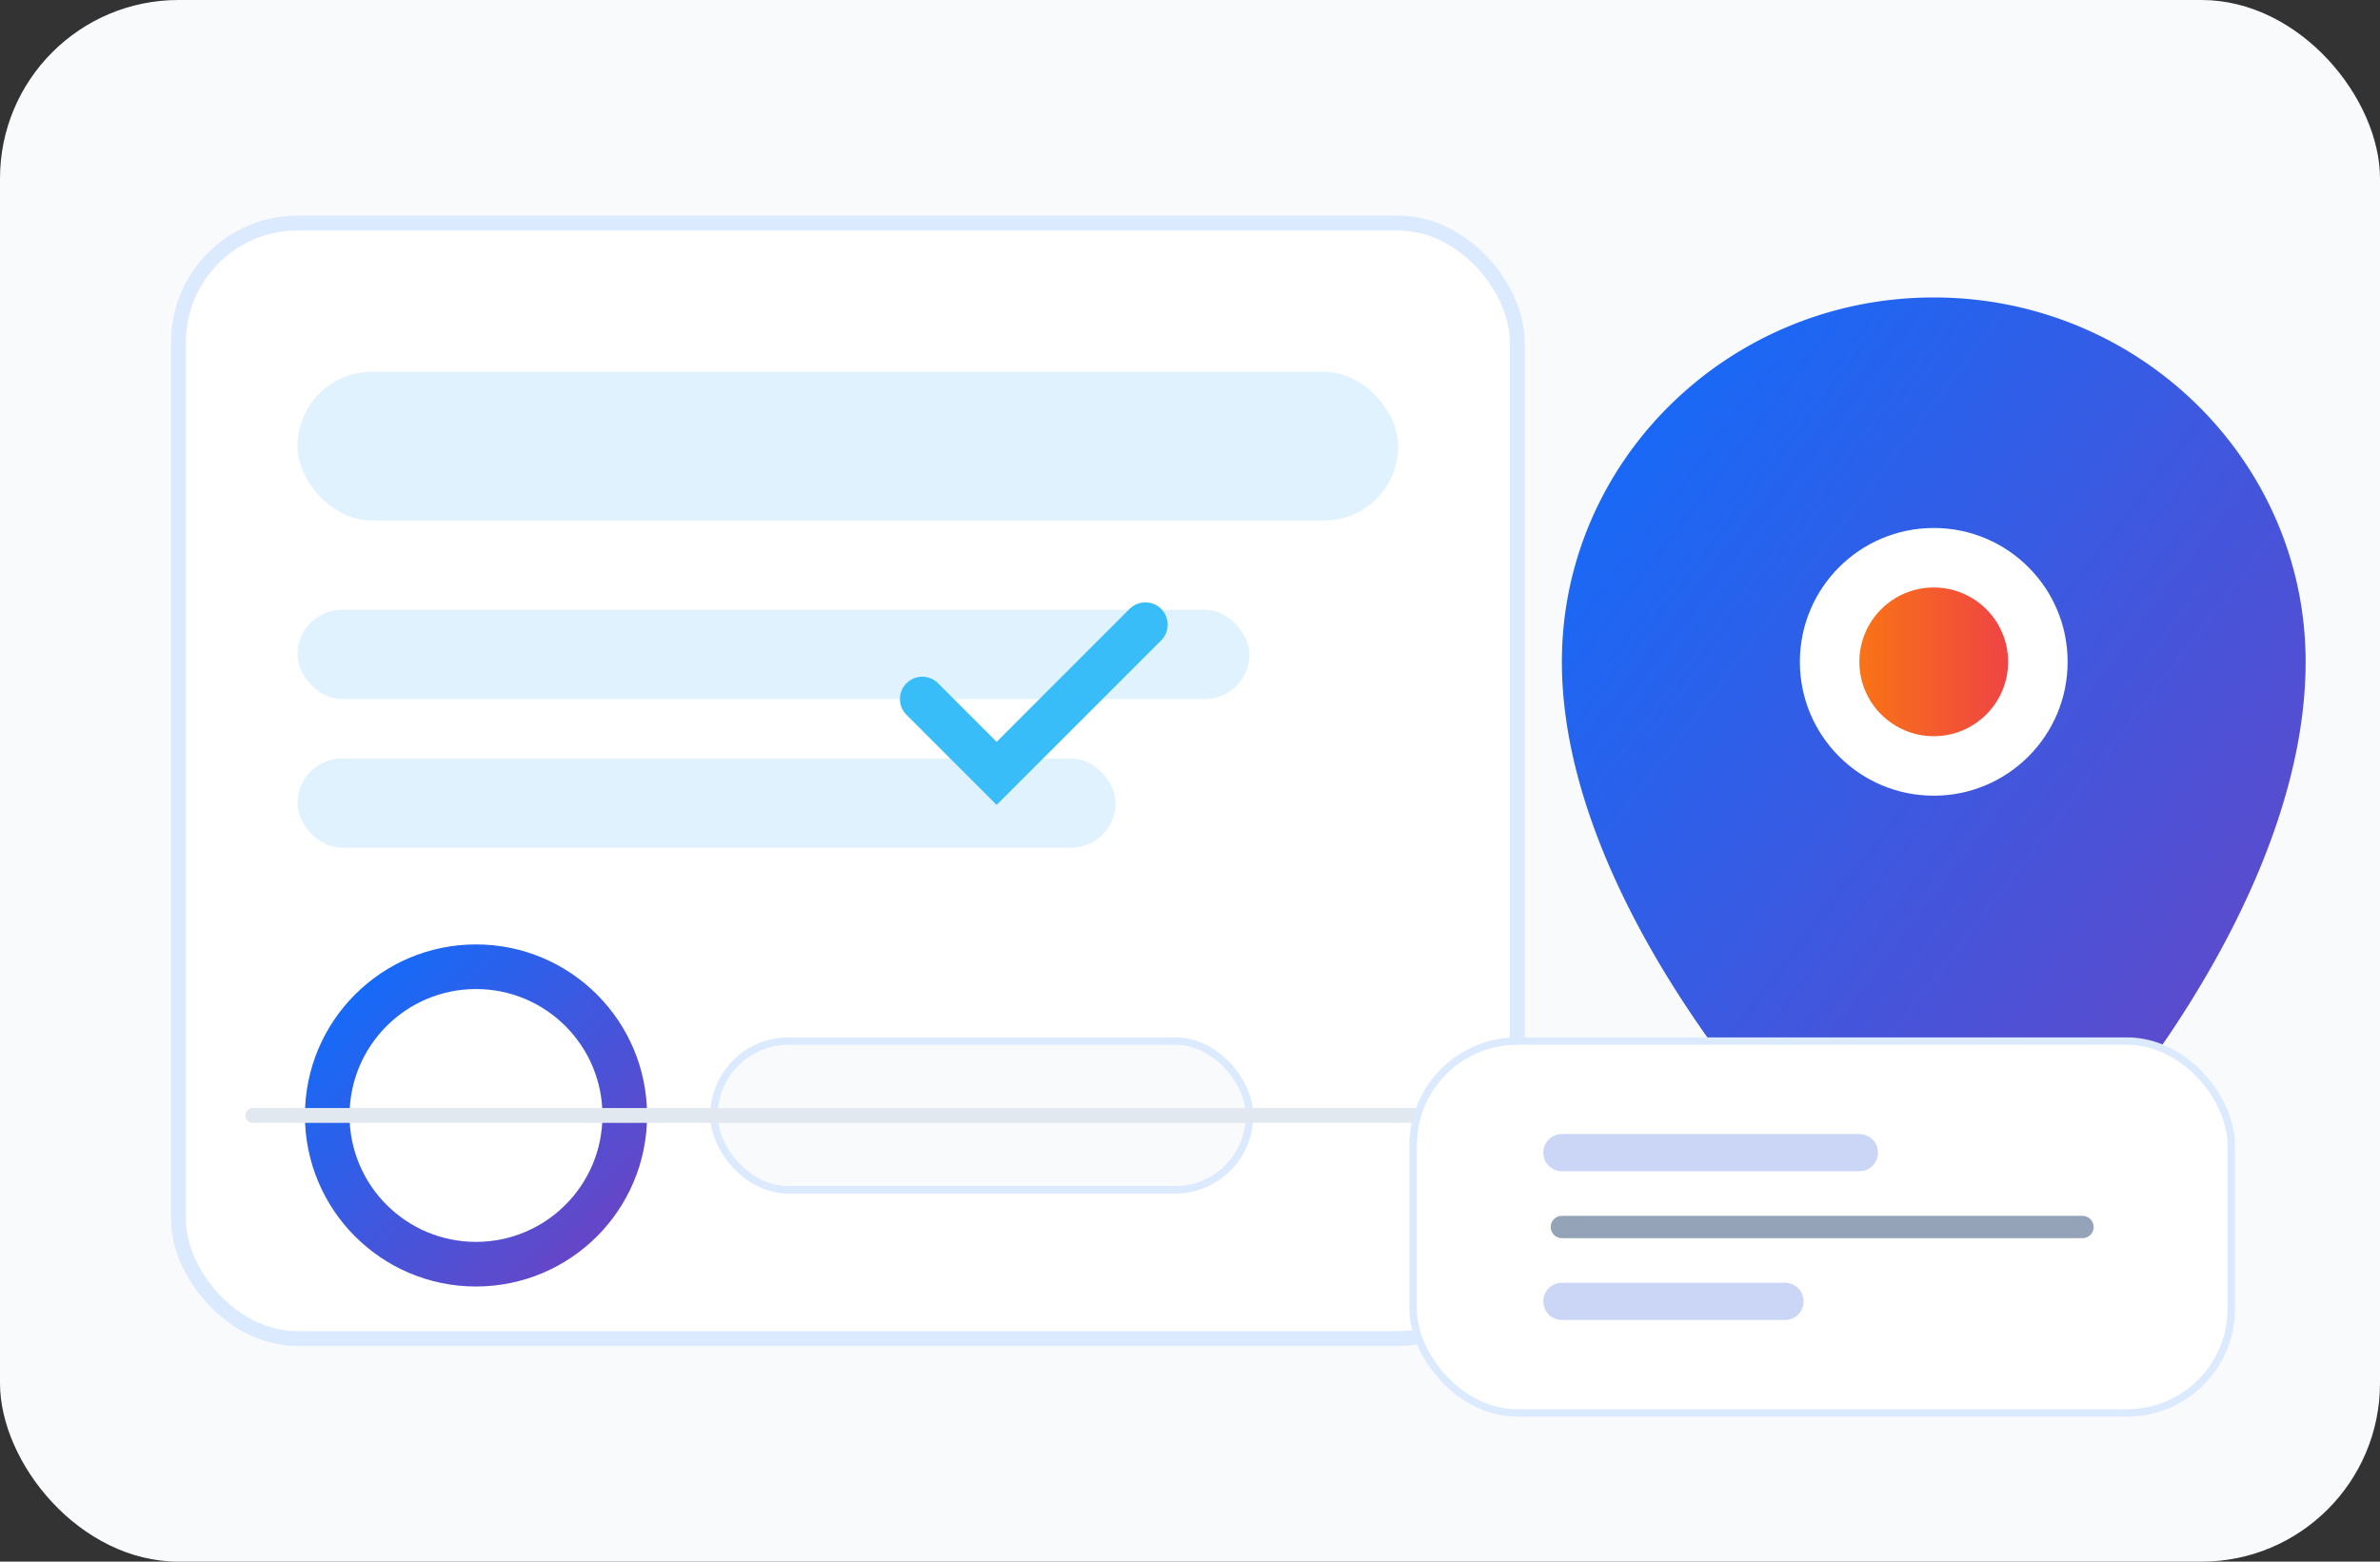
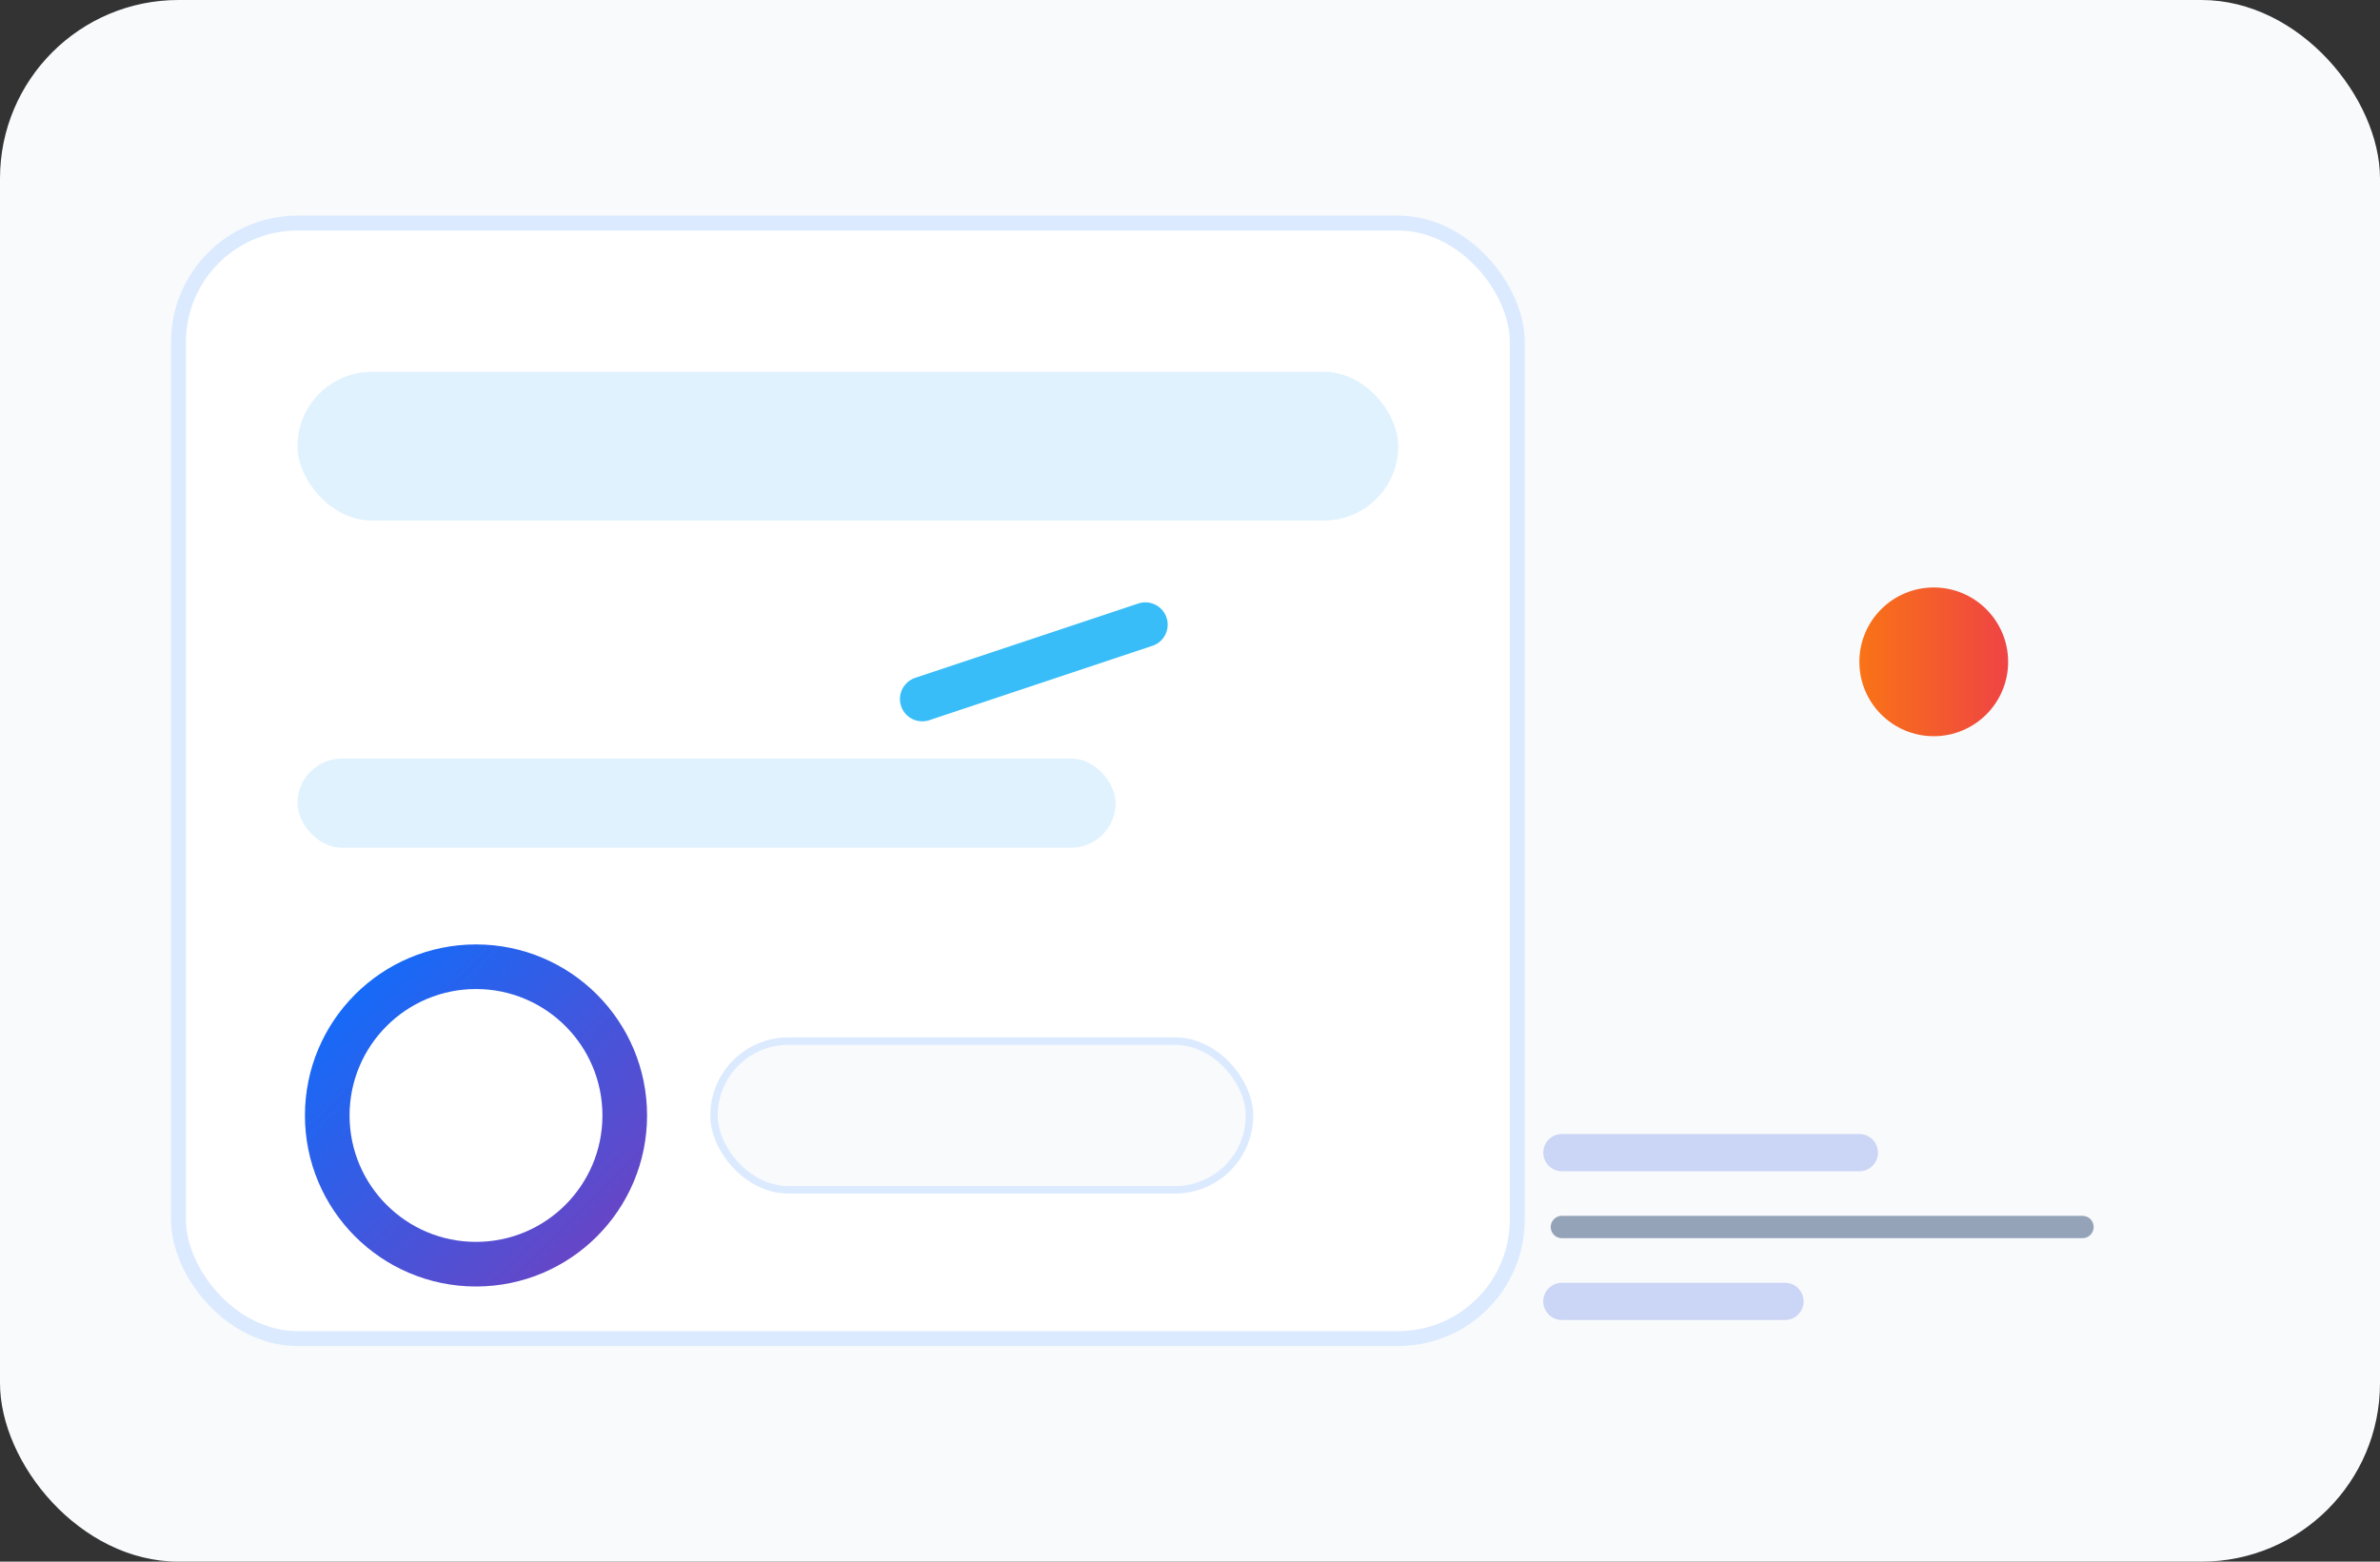
<svg xmlns="http://www.w3.org/2000/svg" width="320" height="210" viewBox="0 0 320 210" role="img" aria-labelledby="title desc">
  <rect x="0" y="0" width="320" height="210" fill="#333333" stroke="none" />
  <title id="title">Track your stringing order</title>
  <desc id="desc">Illustration of a stringing racket, status timeline and location pin</desc>
  <defs>
    <linearGradient id="grad" x1="0%" y1="0%" x2="100%" y2="100%">
      <stop offset="0%" stop-color="#0d6efd" />
      <stop offset="100%" stop-color="#6f42c1" />
    </linearGradient>
    <linearGradient id="grad2" x1="0%" y1="0%" x2="100%" y2="0%">
      <stop offset="0%" stop-color="#f97316" />
      <stop offset="100%" stop-color="#ef4444" />
    </linearGradient>
  </defs>
  <rect width="320" height="210" rx="24" fill="#f8fafc" />
  <g transform="translate(24 30)">
    <rect x="0" y="0" width="180" height="150" rx="16" fill="#fff" stroke="#dbeafe" stroke-width="2" />
    <rect x="16" y="20" width="148" height="20" rx="10" fill="#e0f2fe" />
-     <rect x="16" y="52" width="128" height="12" rx="6" fill="#e0f2fe" />
    <rect x="16" y="72" width="110" height="12" rx="6" fill="#e0f2fe" />
    <circle cx="40" cy="120" r="20" fill="none" stroke="url(#grad)" stroke-width="6" />
    <rect x="72" y="110" width="72" height="20" rx="10" fill="#f8fafc" stroke="#dbeafe" />
-     <path d="M100 64 L110 74 L130 54" fill="none" stroke="#38bdf8" stroke-width="6" stroke-linecap="round" />
-     <path d="M10 120 L170 120" stroke="#e2e8f0" stroke-width="2" stroke-linecap="round" />
+     <path d="M100 64 L130 54" fill="none" stroke="#38bdf8" stroke-width="6" stroke-linecap="round" />
  </g>
  <g transform="translate(210 40)">
-     <path d="M50 0C22.4 0 0 22 0 49c0 32.4 31.4 68.4 48.2 81.3a4 4 0 0 0 5.4 0C70.4 117.4 100 81.4 100 49 100 22 77.6 0 50 0z" fill="url(#grad)" />
-     <circle cx="50" cy="49" r="18" fill="#fff" />
    <circle cx="50" cy="49" r="10" fill="url(#grad2)" />
  </g>
  <g transform="translate(190 140)">
-     <rect x="0" y="0" width="110" height="50" rx="14" fill="#fff" stroke="#dbeafe" />
    <path d="M20 25h70" stroke="#94a3b8" stroke-width="3" stroke-linecap="round" />
    <path d="M20 15h40" stroke="#cbd5f5" stroke-width="5" stroke-linecap="round" />
    <path d="M20 35h30" stroke="#cbd5f5" stroke-width="5" stroke-linecap="round" />
  </g>
</svg>